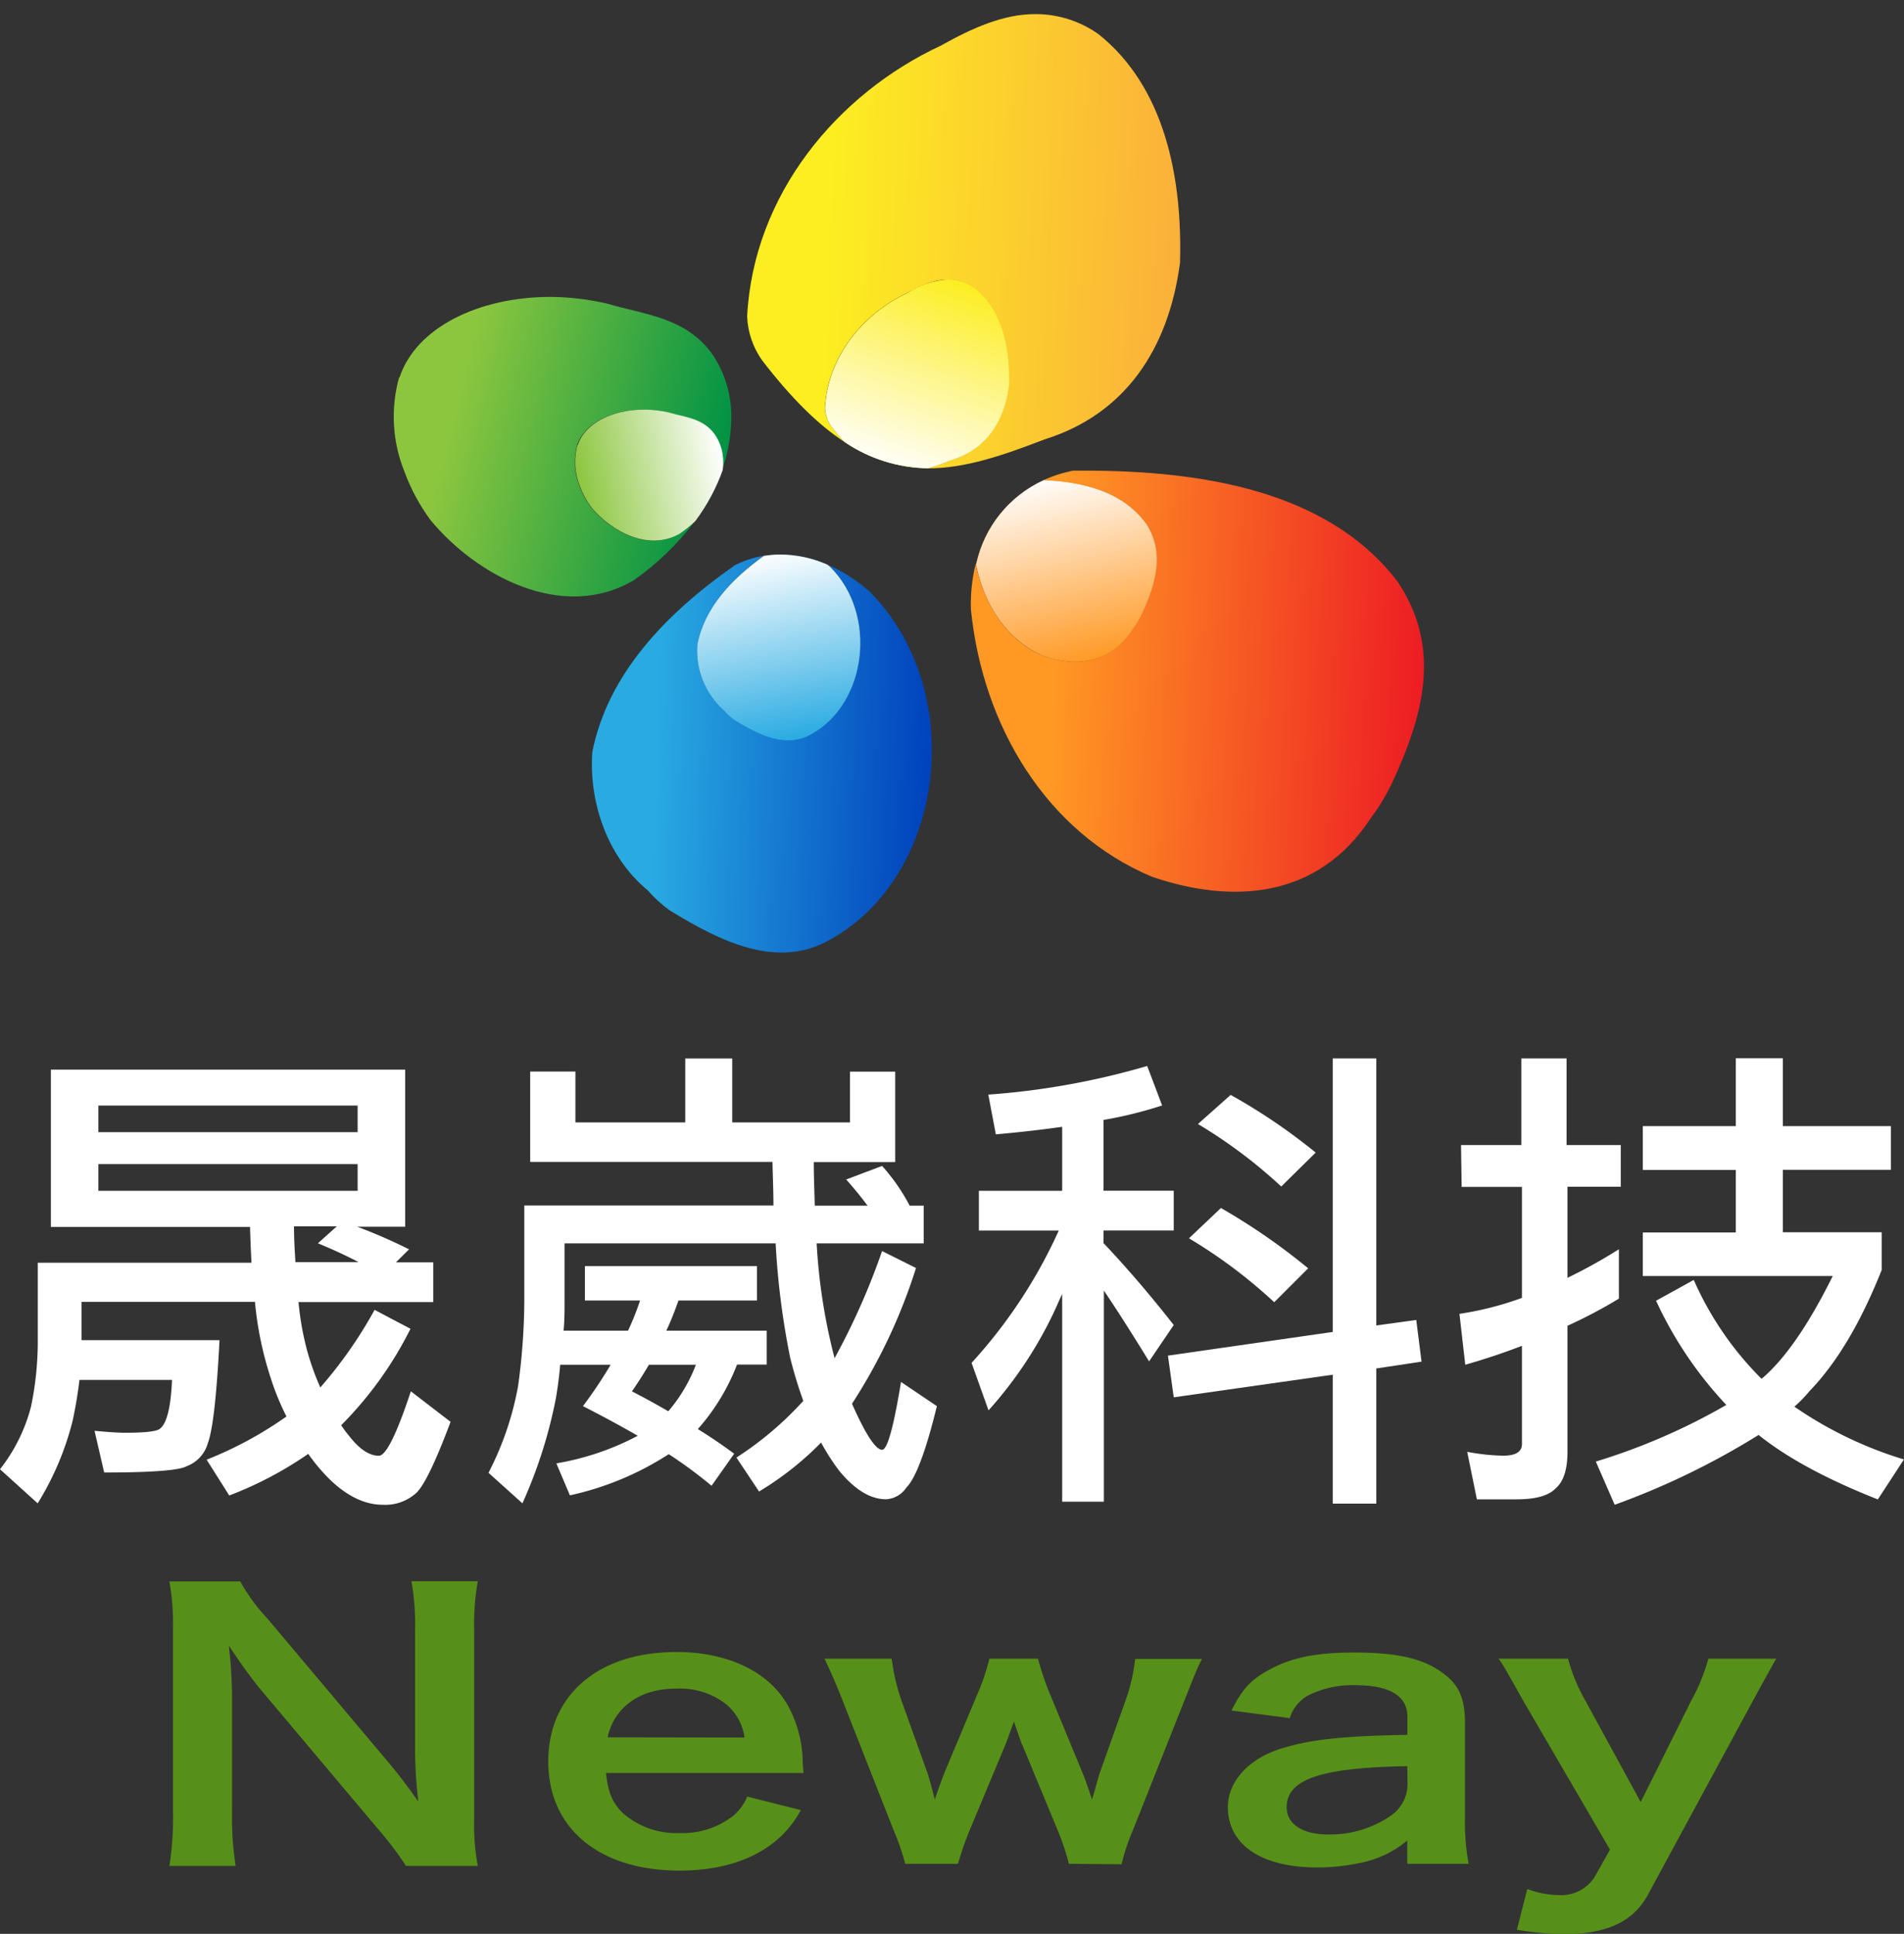
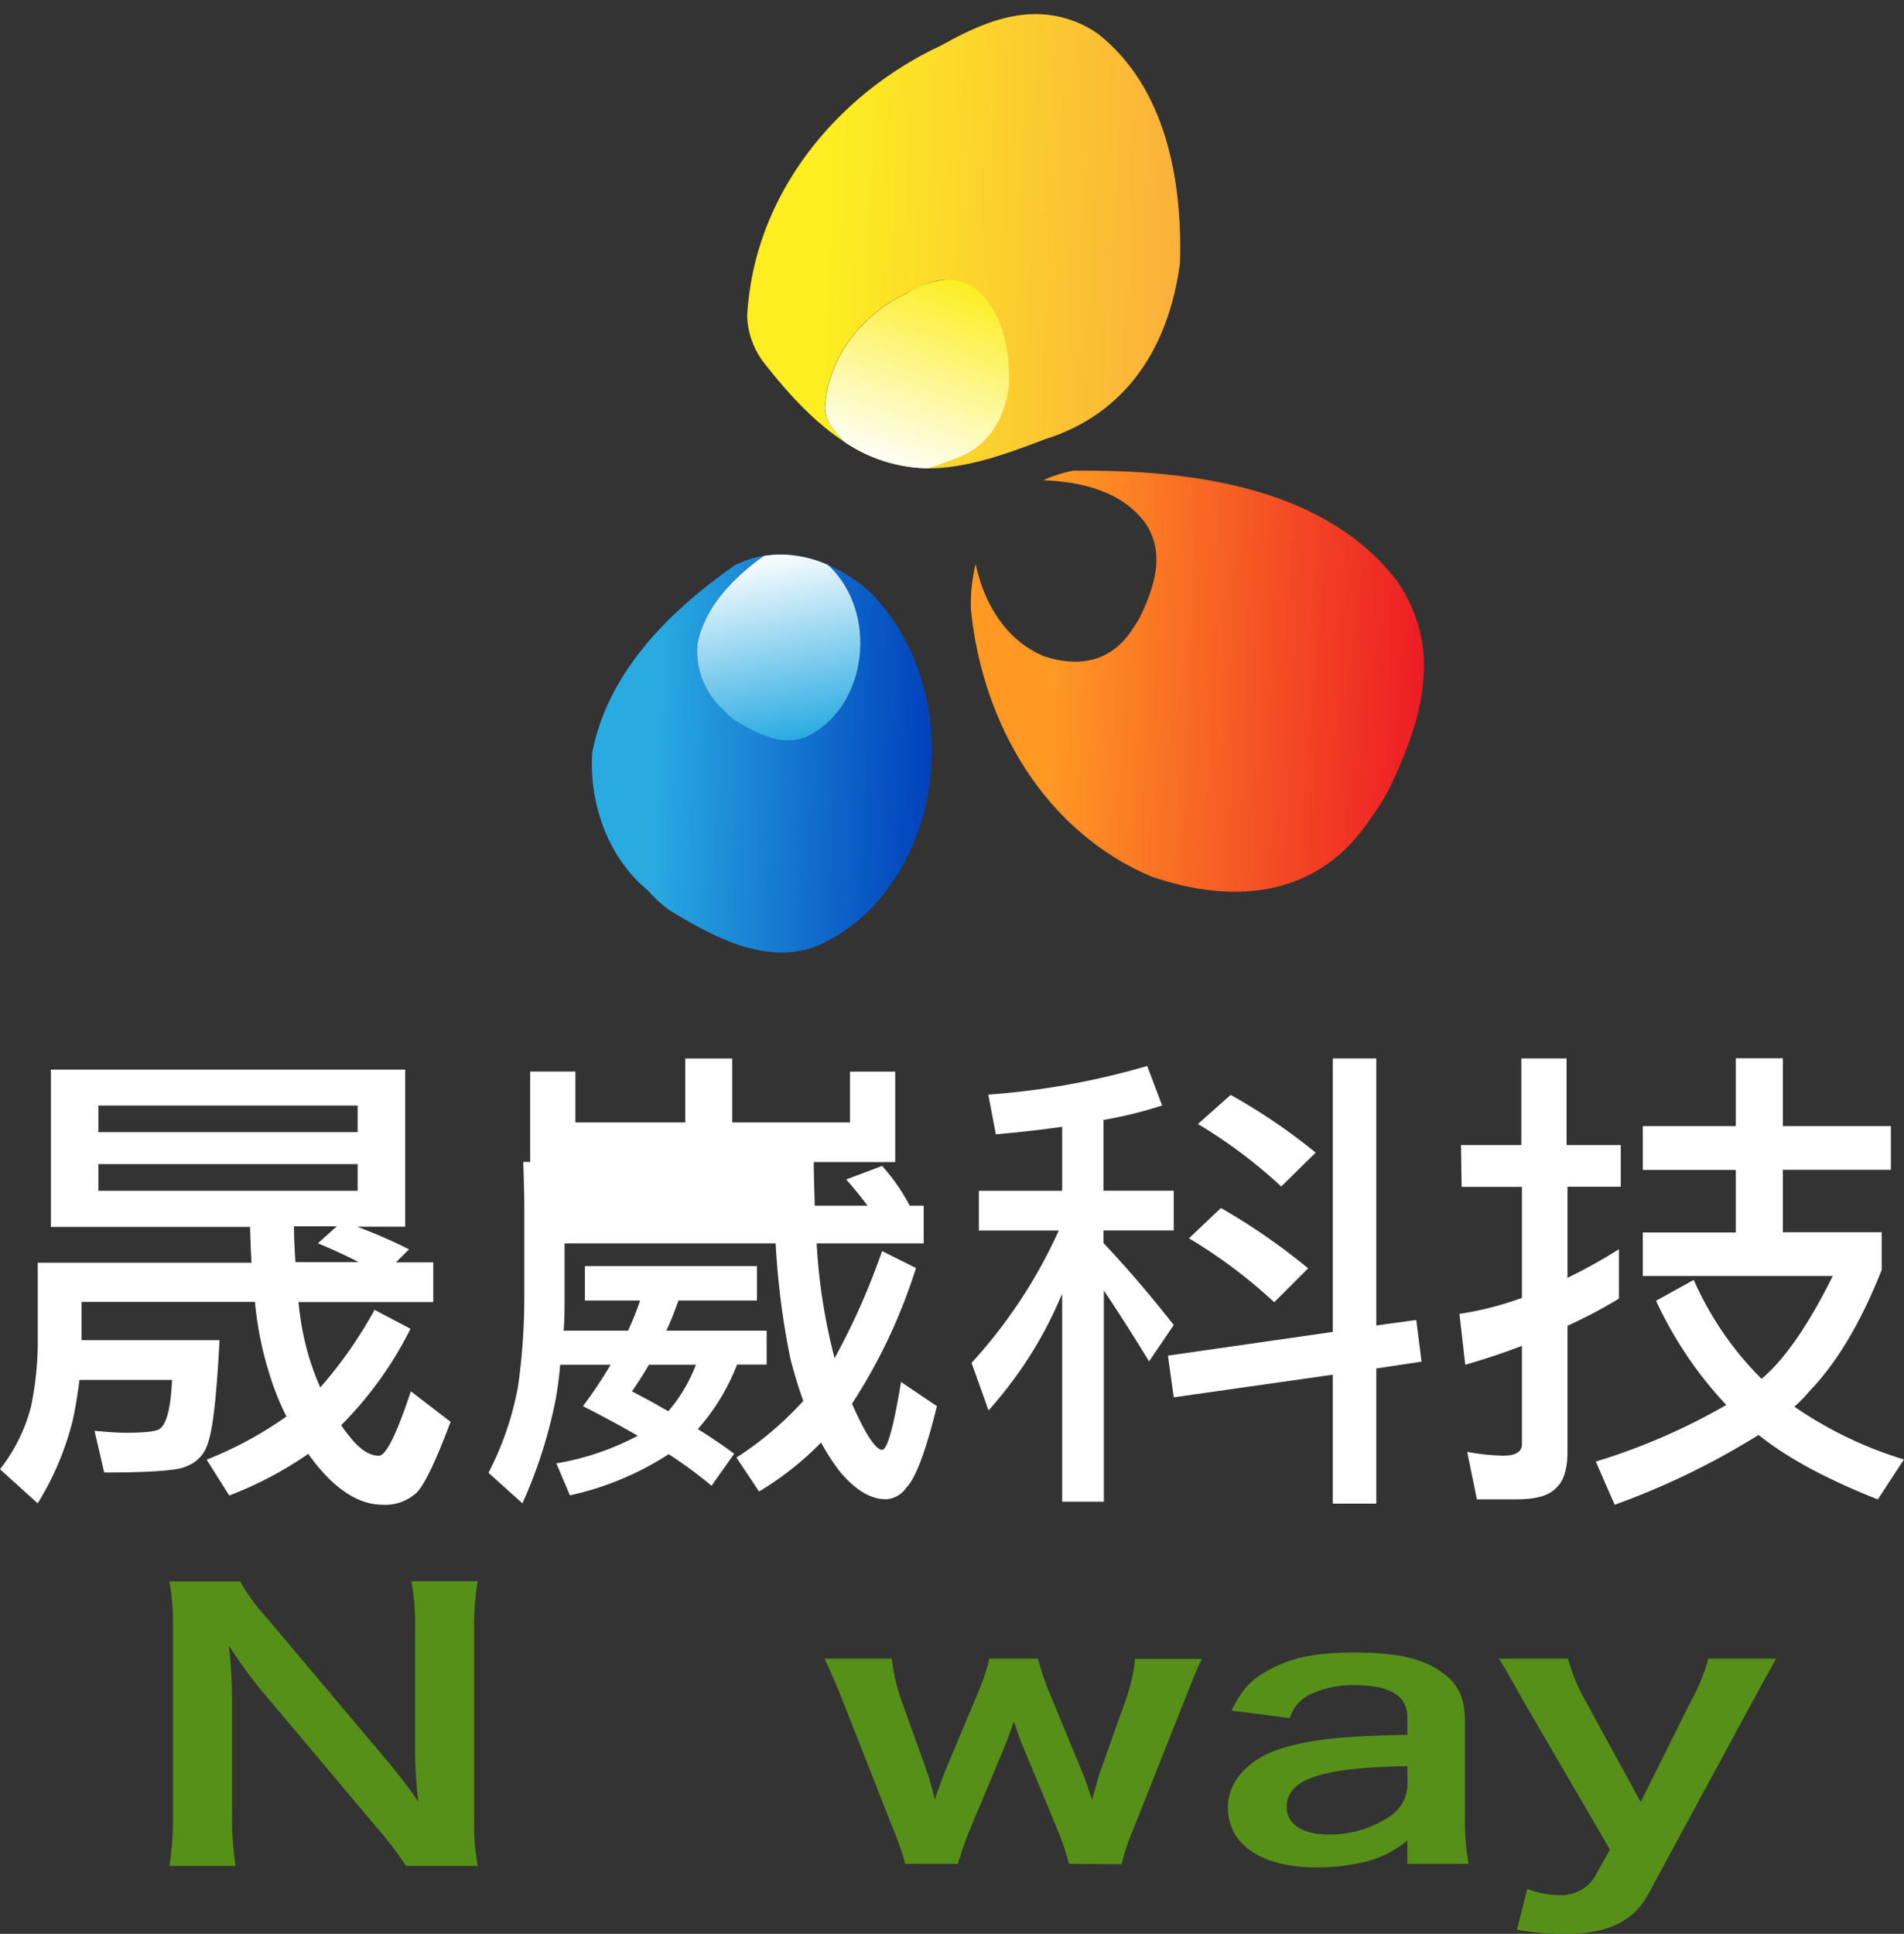
<svg xmlns="http://www.w3.org/2000/svg" xmlns:xlink="http://www.w3.org/1999/xlink" viewBox="0 0 252.57 256.49">
  <rect x="0" y="0" width="252.57" height="256.49" fill="#333333" stroke="none" />
  <defs>
    <clipPath id="clip-path" transform="translate(0 1.87)">
      <path d="M137.31,0c-4.24,0-8.4,1.88-12.48,4.17C111.09,10.55,99.94,23.91,99.11,40.1a10.78,10.78,0,0,0,2,5.84C105,51,108.58,54.5,112,56.73a24.9,24.9,0,0,1-1.71-2,4.62,4.62,0,0,1-.86-2.49c.35-6.87,5.09-12.55,10.93-15.26,2.87-1.61,5.83-2.71,8.88-.64,3.75,3,4.73,8.09,4.59,12.89-.65,4.89-3.13,8.54-7.63,9.93-1.06.42-2.08.8-3.09,1.09,5,0,10-1.75,15.45-3.84C149.18,53.1,155,44.51,156.53,33c.33-11.28-2-23.3-10.8-30.33A14.45,14.45,0,0,0,137.55,0Z" style="fill:none" />
    </clipPath>
    <linearGradient id="未命名漸層_2" y1="254.62" x2="1" y2="254.62" gradientTransform="matrix(0, 57.16, 57.16, 0, -14426.92, 1.59)" gradientUnits="userSpaceOnUse">
      <stop offset="0" stop-color="#fcee21" />
      <stop offset="0.18" stop-color="#fcee21" />
      <stop offset="1" stop-color="#fbb03b" />
    </linearGradient>
    <clipPath id="clip-path-2" transform="translate(0 1.87)">
      <path d="M120.39,37c-5.84,2.71-10.58,8.39-10.93,15.26a4.62,4.62,0,0,0,.86,2.49,24.9,24.9,0,0,0,1.71,2,20.13,20.13,0,0,0,11.11,3.49c1-.29,2-.67,3.09-1.09,4.5-1.39,7-5,7.63-9.93.14-4.8-.84-9.91-4.59-12.89a6.13,6.13,0,0,0-3.53-1.13A11.28,11.28,0,0,0,120.39,37" style="fill:none" />
    </clipPath>
    <linearGradient id="未命名漸層_2-2" y1="254.62" y2="254.62" gradientTransform="matrix(0, 57.16, 57.16, 0, -14433.19, 24.85)" xlink:href="#未命名漸層_2" />
    <linearGradient id="未命名漸層_3" y1="254.6" x2="1" y2="254.6" gradientTransform="matrix(-26.94, 0, 0, 26.94, 135.21, -6811.13)" gradientUnits="userSpaceOnUse">
      <stop offset="0" stop-color="#fcee21" />
      <stop offset="1" stop-color="#fff" />
    </linearGradient>
    <clipPath id="clip-path-4" transform="translate(0 1.87)">
      <path d="M142.49,60.53a17.72,17.72,0,0,0-4.08,1.29c5.32.22,10.63,1.57,13.68,5.91,2.34,3.79,1.2,7.77-.65,11.8a12.78,12.78,0,0,1-1.15,1.94c-2.94,4.7-7.55,5.15-11.87,3.67-4.79-2-7.86-6.73-9-12.21a22.64,22.64,0,0,0-.63,6c1.54,15.45,10,29.58,24,35.48,10.73,3.66,22,2.93,29-7.7a28.13,28.13,0,0,0,2.7-4.38c4.31-9.15,6.87-18.23.87-27.1-9.27-12.11-26.15-14.68-41.51-14.68h-1.39" style="fill:none" />
    </clipPath>
    <linearGradient id="未命名漸層_5" y1="254.62" x2="1" y2="254.62" gradientTransform="matrix(0, 60.35, 60.35, 0, -15207.11, 57.67)" gradientUnits="userSpaceOnUse">
      <stop offset="0" stop-color="#ff9924" />
      <stop offset="0.18" stop-color="#ff9924" />
      <stop offset="1" stop-color="#ed1c24" />
    </linearGradient>
    <clipPath id="clip-path-5" transform="translate(0 1.87)">
-       <path d="M129.46,72.93c1.1,5.48,4.17,10.16,9,12.21,4.32,1.48,8.93,1,11.87-3.67a12.78,12.78,0,0,0,1.15-1.94c1.85-4,3-8,.65-11.8-3.05-4.34-8.36-5.69-13.68-5.91a15.92,15.92,0,0,0-8.95,11.11" style="fill:none" />
-     </clipPath>
+       </clipPath>
    <linearGradient id="未命名漸層_5-2" y1="254.62" y2="254.62" gradientTransform="matrix(0, 60.36, 60.36, 0, -15225.84, 61.22)" xlink:href="#未命名漸層_5" />
    <linearGradient id="未命名漸層_6" y1="254.62" x2="1" y2="254.62" gradientTransform="matrix(-3.9, -25.22, -23.8, 5.51, 6204.46, -1315.17)" gradientUnits="userSpaceOnUse">
      <stop offset="0" stop-color="#ff9924" />
      <stop offset="1" stop-color="#fff" />
    </linearGradient>
    <clipPath id="clip-path-7" transform="translate(0 1.87)">
      <path d="M97.35,73.19c-8.89,6.24-16.72,14.27-18.78,24.69-.46,6.57,1.93,13.87,7.39,18.37a16.38,16.38,0,0,0,2.92,2.65c6.42,3.92,14.19,8,21.35,3.79,15.26-8.57,18.17-33,5.1-46.12A21.8,21.8,0,0,0,109.75,73c.13.11.27.21.4.33,6.27,6.26,4.87,18-2.45,22.12-3.44,2-7.16.06-10.24-1.82a7.84,7.84,0,0,1-1.4-1.27,10.56,10.56,0,0,1-3.54-8.81c1-4.92,4.63-8.73,8.81-11.71a13.63,13.63,0,0,0-4,1.33" style="fill:none" />
    </clipPath>
    <linearGradient id="未命名漸層_8" y1="254.6" x2="1" y2="254.6" gradientTransform="matrix(0, 45.04, 45.04, 0, -11364.44, 74.66)" gradientUnits="userSpaceOnUse">
      <stop offset="0" stop-color="#29abe2" />
      <stop offset="0.18" stop-color="#29abe2" />
      <stop offset="1" stop-color="#0041bc" />
    </linearGradient>
    <clipPath id="clip-path-8" transform="translate(0 1.87)">
      <path d="M101.33,71.86c-4.18,3-7.84,6.79-8.81,11.71a10.56,10.56,0,0,0,3.54,8.81,7.84,7.84,0,0,0,1.4,1.27c3.08,1.88,6.8,3.85,10.24,1.82,7.32-4.11,8.72-15.86,2.45-22.12-.13-.12-.27-.22-.4-.33a15.65,15.65,0,0,0-6.18-1.34,14.19,14.19,0,0,0-2.24.18" style="fill:none" />
    </clipPath>
    <linearGradient id="未命名漸層_8-2" y1="254.61" y2="254.61" gradientTransform="matrix(0, 45.04, 45.04, 0, -11363.96, 59.24)" xlink:href="#未命名漸層_8" />
    <linearGradient id="未命名漸層_9" y1="254.59" x2="1" y2="254.59" gradientTransform="matrix(0, -25.12, -25.12, 0, 6499.82, 96.27)" gradientUnits="userSpaceOnUse">
      <stop offset="0" stop-color="#29abe2" />
      <stop offset="1" stop-color="#fff" />
    </linearGradient>
    <clipPath id="clip-path-10" transform="translate(0 1.87)">
      <path d="M52.94,48.19a19.42,19.42,0,0,0,.69,12.44,25.86,25.86,0,0,0,3.48,6.48c6.07,7.35,17.46,13.54,26.93,8a36.07,36.07,0,0,0,8.13-7.84,16.76,16.76,0,0,1-2,1.62c-4.14,2.44-9.12-.26-11.79-3.47a11.29,11.29,0,0,1-1.52-2.83,8.47,8.47,0,0,1-.31-5.44c1-2.93,4.69-4.72,8.89-4.68a14.71,14.71,0,0,1,3.2.38c2.17.65,4.54.74,6.11,2.95a6.39,6.39,0,0,1,1.08,3.27,8.35,8.35,0,0,1-.06,1.42A21,21,0,0,0,97,52.68a14.83,14.83,0,0,0-2.46-7.51c-3.58-5-9-5.28-14-6.77a34.31,34.31,0,0,0-7.33-.89H73c-9.47,0-17.82,4.06-20,10.68" style="fill:none" />
    </clipPath>
    <linearGradient id="未命名漸層_10" y1="254.58" x2="1" y2="254.58" gradientTransform="matrix(0, 44.71, 44.71, 0, -11309.22, 35.53)" gradientUnits="userSpaceOnUse">
      <stop offset="0" stop-color="#8cc63f" />
      <stop offset="0.18" stop-color="#8cc63f" />
      <stop offset="1" stop-color="#009245" />
    </linearGradient>
    <clipPath id="clip-path-11" transform="translate(0 1.87)">
      <path d="M76.6,57.14a8.47,8.47,0,0,0,.31,5.44,11.29,11.29,0,0,0,1.52,2.83c2.67,3.21,7.65,5.91,11.79,3.47a16.76,16.76,0,0,0,2-1.62,25.74,25.74,0,0,0,3.65-6.78,8.35,8.35,0,0,0,.06-1.42,6.39,6.39,0,0,0-1.08-3.27c-1.57-2.21-3.94-2.3-6.11-2.95a14.71,14.71,0,0,0-3.2-.38h-.13c-4.15,0-7.81,1.78-8.76,4.68" style="fill:none" />
    </clipPath>
    <linearGradient id="未命名漸層_11" y1="254.59" x2="1" y2="254.59" gradientTransform="matrix(19.49, 0, 0, -19.49, 76.82, 5024.86)" gradientUnits="userSpaceOnUse">
      <stop offset="0" stop-color="#8cc63f" />
      <stop offset="1" stop-color="#fff" />
    </linearGradient>
    <clipPath id="clip-path-12" transform="translate(0 1.87)">
      <rect width="252.57" height="254.63" style="fill:none" />
    </clipPath>
  </defs>
  <g id="圖層_2" data-name="圖層 2">
    <g id="圖層_1-2" data-name="圖層 1">
      <g style="clip-path:url(#clip-path)">
        <rect x="96.94" y="0.29" width="62.09" height="59.67" transform="translate(93.74 158.94) rotate(-88.15)" style="fill:url(#未命名漸層_2)" />
      </g>
      <g style="clip-path:url(#clip-path-2)">
        <rect x="108.82" y="35.03" width="25.82" height="25.34" transform="translate(70.12 169.69) rotate(-88.15)" style="fill:url(#未命名漸層_2-2)" />
      </g>
      <g style="clip-path:url(#clip-path-2)">
        <rect x="105.88" y="32" width="31.7" height="31.39" transform="translate(36.76 148.93) rotate(-70.86)" style="fill:url(#未命名漸層_3)" />
      </g>
      <g style="clip-path:url(#clip-path-4)">
        <rect x="130.33" y="57.07" width="59.52" height="64.43" transform="translate(65.67 248.26) rotate(-88.15)" style="fill:url(#未命名漸層_5)" />
      </g>
      <g style="clip-path:url(#clip-path-5)">
-         <rect x="129.15" y="61.34" width="25.59" height="25.76" transform="translate(63.18 215.56) rotate(-88.15)" style="fill:url(#未命名漸層_5-2)" />
-       </g>
+         </g>
      <g style="clip-path:url(#clip-path-5)">
        <polygon points="130.33 94.06 125.76 64.54 153.57 58.11 158.13 87.63 130.33 94.06" style="fill:url(#未命名漸層_6)" />
      </g>
      <g style="clip-path:url(#clip-path-7)">
        <rect x="74.92" y="73.38" width="56.67" height="52.05" transform="translate(0.57 201.25) rotate(-88.15)" style="fill:url(#未命名漸層_8)" />
      </g>
      <g style="clip-path:url(#clip-path-8)">
        <rect x="91.06" y="72.12" width="26.59" height="24.94" transform="translate(16.44 188.02) rotate(-88.15)" style="fill:url(#未命名漸層_8-2)" />
      </g>
      <g style="clip-path:url(#clip-path-8)">
        <rect x="90.08" y="69.63" width="28.56" height="29.91" transform="translate(-14.07 23.05) rotate(-10.86)" style="fill:url(#未命名漸層_9)" />
      </g>
      <g style="clip-path:url(#clip-path-10)">
-         <rect x="48.06" y="31.87" width="52.81" height="54.43" transform="translate(-0.83 118.96) rotate(-76.04)" style="fill:url(#未命名漸層_10)" />
-       </g>
+         </g>
      <g style="clip-path:url(#clip-path-11)">
-         <rect x="74.42" y="50.68" width="23.15" height="22.41" transform="translate(-10.55 20.11) rotate(-11.42)" style="fill:url(#未命名漸層_11)" />
-       </g>
+         </g>
      <g style="clip-path:url(#clip-path-12)">
        <path d="M53.86,245.61A45.34,45.34,0,0,0,50,240.54L34.46,222.08c-1.15-1.42-2.65-3.46-4.1-5.69.06.66.06.66.24,2.42.06.9.18,3,.18,4.13v15.51a41.84,41.84,0,0,0,.48,7.16H22.47a40.69,40.69,0,0,0,.48-7.16V214a31.4,31.4,0,0,0-.48-6.12h9.4a24.87,24.87,0,0,0,3.67,5L50.79,231a74.49,74.49,0,0,1,4.7,6.08,60.32,60.32,0,0,1-.43-6.69V214.4a33,33,0,0,0-.48-6.55h8.8a33,33,0,0,0-.48,6.55v25.09a28.66,28.66,0,0,0,.48,6.12Z" transform="translate(0 1.87)" style="fill:#579018" />
-         <path d="M80.38,233.28c.3,2.61.84,3.94,2.23,5.31a10.71,10.71,0,0,0,7.53,2.66,10.89,10.89,0,0,0,7.23-2.37,6.67,6.67,0,0,0,1.75-2.47l7.11,1.8a13.72,13.72,0,0,1-3.68,4.37c-3.13,2.42-7.35,3.65-12.41,3.65-10.66,0-17.41-5.6-17.41-14.47s6.69-14.52,17-14.52c7,0,12.59,2.76,15,7.5a15.9,15.9,0,0,1,1.75,7.21c0,.1,0,.24.12,1.33Zm18.38-4.7A6.9,6.9,0,0,0,96.11,224a10,10,0,0,0-6.51-1.9c-4.7,0-8.14,2.47-9,6.45Z" transform="translate(0 1.87)" style="fill:#579018" />
        <path d="M141.79,245.33a32.31,32.31,0,0,0-1.51-4.51l-4.64-11.19c-.12-.19-.48-1.24-1.14-3.18-.31.85-1,2.8-1.21,3.27l-4.64,11.1a40.25,40.25,0,0,0-1.57,4.51h-7a32.33,32.33,0,0,0-1.56-4.51L111.9,224c-.84-2.18-1.69-4.13-2.53-5.88h8.92a26.78,26.78,0,0,0,1.32,5.64l3.32,9.25c.24.62.6,1.95,1.08,3.8.12-.48,1.15-3.27,1.39-3.84l4.34-10.35a28.09,28.09,0,0,0,1.5-4.5h6.45a37.06,37.06,0,0,0,1.51,4.5l4.45,10.77c.19.43.49,1.33.85,2.33.18.61.24.66.36,1.09.12-.38.12-.38.3-1s.6-2.19.72-2.52l3.38-9.49a23.94,23.94,0,0,0,1.32-5.64h8.86c-.78,1.56-.9,1.94-2.47,5.88l-6.69,16.84a27.16,27.16,0,0,0-1.5,4.51Z" transform="translate(0 1.87)" style="fill:#579018" />
        <path d="M186.68,242.24a14,14,0,0,1-6.39,3,26.65,26.65,0,0,1-5.6.57c-7.35,0-11.81-3-11.81-8,0-3.32,2.65-6.31,6.81-7.68,3.92-1.28,8.38-1.76,17-1.9v-2.42c0-2.75-2.35-4.17-6.93-4.17a13.11,13.11,0,0,0-6.26,1.37,5.23,5.23,0,0,0-2.41,3L163.36,225c1.39-2.75,2.47-4,4.76-5.27,3-1.71,6.33-2.42,11.51-2.42,5.79,0,9.28.81,11.87,2.8,2.05,1.52,2.83,3.32,2.83,6.55V239.4a29.58,29.58,0,0,0,.49,5.93h-8.14Zm0-9.86c-11.51.19-16,1.75-16,5.45,0,2.23,2.11,3.61,5.49,3.61a14.21,14.21,0,0,0,8.37-2.52,5.09,5.09,0,0,0,2.17-4.17Z" transform="translate(0 1.87)" style="fill:#579018" />
        <path d="M202.23,224c-2.65-4.7-2.71-4.84-3.43-5.88H208a23.44,23.44,0,0,0,2.29,5.55l7.35,13.47,6.69-13.42a25,25,0,0,0,2.29-5.6h9c-.36.61-1.44,2.56-3.25,5.88l-13.74,25.38c-1.93,3.61-5.48,5.27-11.09,5.27a40,40,0,0,1-6.32-.57l1.38-5.41a12.31,12.31,0,0,0,4.22.81,5.24,5.24,0,0,0,4.7-2.38l2.05-3.65Z" transform="translate(0 1.87)" style="fill:#579018" />
        <path d="M6.75,140h47v20.83H47.38a71.57,71.57,0,0,1,6.88,3l-1.74,1.73h4.95v5.27H39.6a38.18,38.18,0,0,0,1.09,6.24,34.43,34.43,0,0,0,1.8,5.08,58,58,0,0,0,7.2-10.29l4.76,2.51a49.29,49.29,0,0,1-9.19,12.79q.51.78,1,1.35,2.06,2.7,4,2.7,1.41,0,4.24-8.55l5.27,4.05q-3,8-4.57,9.45a6.13,6.13,0,0,1-4.43,1.55c-2.31,0-4.61-1.08-6.88-3.22a24.35,24.35,0,0,1-3-3.53,49,49,0,0,1-10.48,5.52l-3-4.75A50.3,50.3,0,0,0,38,186a34.19,34.19,0,0,1-2.12-5.2,45.75,45.75,0,0,1-2.06-10h-23v5.08H29.12q-.57,11.06-1.54,13.63a4.57,4.57,0,0,1-2.83,3.09q-1.48.83-10.93.83l-1.28-5.53c1.88.18,3.23.26,4.05.26q3.66,0,4.5-.45c1-.6,1.56-2.78,1.73-6.56H10.54q-.31,2.64-.9,5.4A38.61,38.61,0,0,1,5,197.52L0,193a22.6,22.6,0,0,0,4.11-8.29,42.57,42.57,0,0,0,.9-8.3v-10.8H33.36c-.08-1.54-.15-3.12-.19-4.75H6.75Zm6.3,8.29H47.44v-3.53H13.05Zm34.39,4.24H13.05v3.54H47.44Zm.13,13c-1.54-.81-3.34-1.65-5.4-2.5l2.51-2.25H39c0,1.71.1,3.3.19,4.75Z" transform="translate(0 1.87)" style="fill:#fff" />
-         <path d="M70.33,140.25h6V147H90.9v-8.48h6.23V147h15.62v-6.74h6v12h-10.8c0,2,.09,4,.13,5.78h7q-1.23-1.67-2.83-3.47l4.76-1.8a25.62,25.62,0,0,1,3.66,5.27h1.86v5h-14.2a77,77,0,0,0,2.38,15.23,92.48,92.48,0,0,0,6.3-14.21l4.5,2.25a73.65,73.65,0,0,1-8.49,18q2.7,6.1,4,6.11c.68,0,1.52-3,2.5-9l4.76,3.21q-2.19,8.94-4.05,10.8a3.46,3.46,0,0,1-2.7,1.55c-2.06,0-4.11-1.25-6.17-3.73a29.12,29.12,0,0,1-2.44-3.79,41,41,0,0,1-8.23,6.49l-3-4.5a44.32,44.32,0,0,0,8.87-7.52,57.06,57.06,0,0,1-1.74-5.72,104.21,104.21,0,0,1-1.93-15.17h-28v7.58c0,1.33,0,2.66-.13,4h8.55a37.31,37.31,0,0,0,1.6-4H77.59v-4.56h22.82v4.56H90c-.48,1.37-1,2.7-1.61,4H101.7v4.5H97.77a28.17,28.17,0,0,1-5.2,8.55q2.57,1.6,4.82,3.27l-3,4.25A59.87,59.87,0,0,0,88.71,191a39.69,39.69,0,0,1-13.11,5.46l-1.8-4.24a35.68,35.68,0,0,0,10.8-3.66q-3.34-1.93-7.27-3.93A58.65,58.65,0,0,0,81,179.14H74.31c-.13,1.5-.32,3-.58,4.5a63.21,63.21,0,0,1-4.43,13.88l-4.5-4.05A40.91,40.91,0,0,0,68.72,182a84.81,84.81,0,0,0,.83-11.38v-12.6H102.6c0-1.88-.09-3.81-.13-5.78H70.33Zm22,38.89H86.08c-.73,1.24-1.48,2.42-2.25,3.53,1.67.86,3.27,1.74,4.82,2.64a20.84,20.84,0,0,0,3.66-6.17" transform="translate(0 1.87)" style="fill:#fff" />
+         <path d="M70.33,140.25h6V147H90.9v-8.48h6.23V147h15.62v-6.74h6v12h-10.8c0,2,.09,4,.13,5.78h7q-1.23-1.67-2.83-3.47l4.76-1.8a25.62,25.62,0,0,1,3.66,5.27h1.86v5h-14.2a77,77,0,0,0,2.38,15.23,92.48,92.48,0,0,0,6.3-14.21l4.5,2.25a73.65,73.65,0,0,1-8.49,18q2.7,6.1,4,6.11c.68,0,1.52-3,2.5-9l4.76,3.21q-2.19,8.94-4.05,10.8a3.46,3.46,0,0,1-2.7,1.55c-2.06,0-4.11-1.25-6.17-3.73a29.12,29.12,0,0,1-2.44-3.79,41,41,0,0,1-8.23,6.49l-3-4.5a44.32,44.32,0,0,0,8.87-7.52,57.06,57.06,0,0,1-1.74-5.72,104.21,104.21,0,0,1-1.93-15.17h-28v7.58c0,1.33,0,2.66-.13,4h8.55a37.31,37.31,0,0,0,1.6-4H77.59v-4.56h22.82v4.56H90c-.48,1.37-1,2.7-1.61,4H101.7v4.5H97.77a28.17,28.17,0,0,1-5.2,8.55q2.57,1.6,4.82,3.27l-3,4.25A59.87,59.87,0,0,0,88.71,191a39.69,39.69,0,0,1-13.11,5.46l-1.8-4.24a35.68,35.68,0,0,0,10.8-3.66q-3.34-1.93-7.27-3.93A58.65,58.65,0,0,0,81,179.14H74.31c-.13,1.5-.32,3-.58,4.5a63.21,63.21,0,0,1-4.43,13.88l-4.5-4.05A40.91,40.91,0,0,0,68.72,182a84.81,84.81,0,0,0,.83-11.38v-12.6c0-1.88-.09-3.81-.13-5.78H70.33Zm22,38.89H86.08c-.73,1.24-1.48,2.42-2.25,3.53,1.67.86,3.27,1.74,4.82,2.64a20.84,20.84,0,0,0,3.66-6.17" transform="translate(0 1.87)" style="fill:#fff" />
        <path d="M152.16,139.47l2,5.28a55.33,55.33,0,0,1-7.78,1.92v9.39h9.32v5.27h-9.32V163q4.63,4.89,9.32,10.87l-3.27,4.82q-3.6-5.85-6-9.39v28h-5.53V169.75c-.3.64-.6,1.31-.9,2a54.08,54.08,0,0,1-8.87,13.44l-2.25-6.3a66.44,66.44,0,0,0,11.57-17.55h-10.6v-5.27h11.05v-8.49q-4.11.59-8.8,1l-1-5.27a100.38,100.38,0,0,0,21.09-3.8m35.68,33.69.7,5.53-6,.9v17.93h-5.78v-17.1l-21.09,3-.77-5.53,21.86-3.14V138.51h5.78v35.42Zm-25.91-14.85a84,84,0,0,1,11.57,8l-4.5,4.5a66.84,66.84,0,0,0-11.31-8.48Zm1.29-15A78,78,0,0,1,174.53,151l-4.57,4.5a66,66,0,0,0-11.05-8.29Z" transform="translate(0 1.87)" style="fill:#fff" />
        <path d="M193.81,150h8V138.51h6V150H215v5.53h-7.07v12.08a68.29,68.29,0,0,0,6.82-3.79v6.55a64.15,64.15,0,0,1-6.82,3.6v16.72q0,3.47-1.54,4.82c-.94,1-2.68,1.48-5.21,1.48h-5.27l-1.28-6.3a28.35,28.35,0,0,0,4.75.51c1.67,0,2.51-.51,2.51-1.54V176.63q-3.66,1.41-7.52,2.51l-.77-6.75a42.3,42.3,0,0,0,8.29-2.12V155.55h-8Zm24.11-2.51h12.34v-9h6.24v9h14.33v5.79H236.5v8.29h13.11v5q-4.17,10.49-9.58,16.07a17.55,17.55,0,0,1-2,2.06,52.18,52.18,0,0,0,14.53,7L249.1,197q-10.15-4-15.82-8.55a100.82,100.82,0,0,1-19.09,9.26l-2.5-5.73A82.83,82.83,0,0,0,229,184.47a51.74,51.74,0,0,1-9.32-13.82l5-2.76A42.86,42.86,0,0,0,233.67,181c.17-.13.32-.26.45-.38q4.37-3.93,9-13.25h-25.2v-5.78h12.34V153.3H217.92Z" transform="translate(0 1.87)" style="fill:#fff" />
      </g>
    </g>
  </g>
</svg>